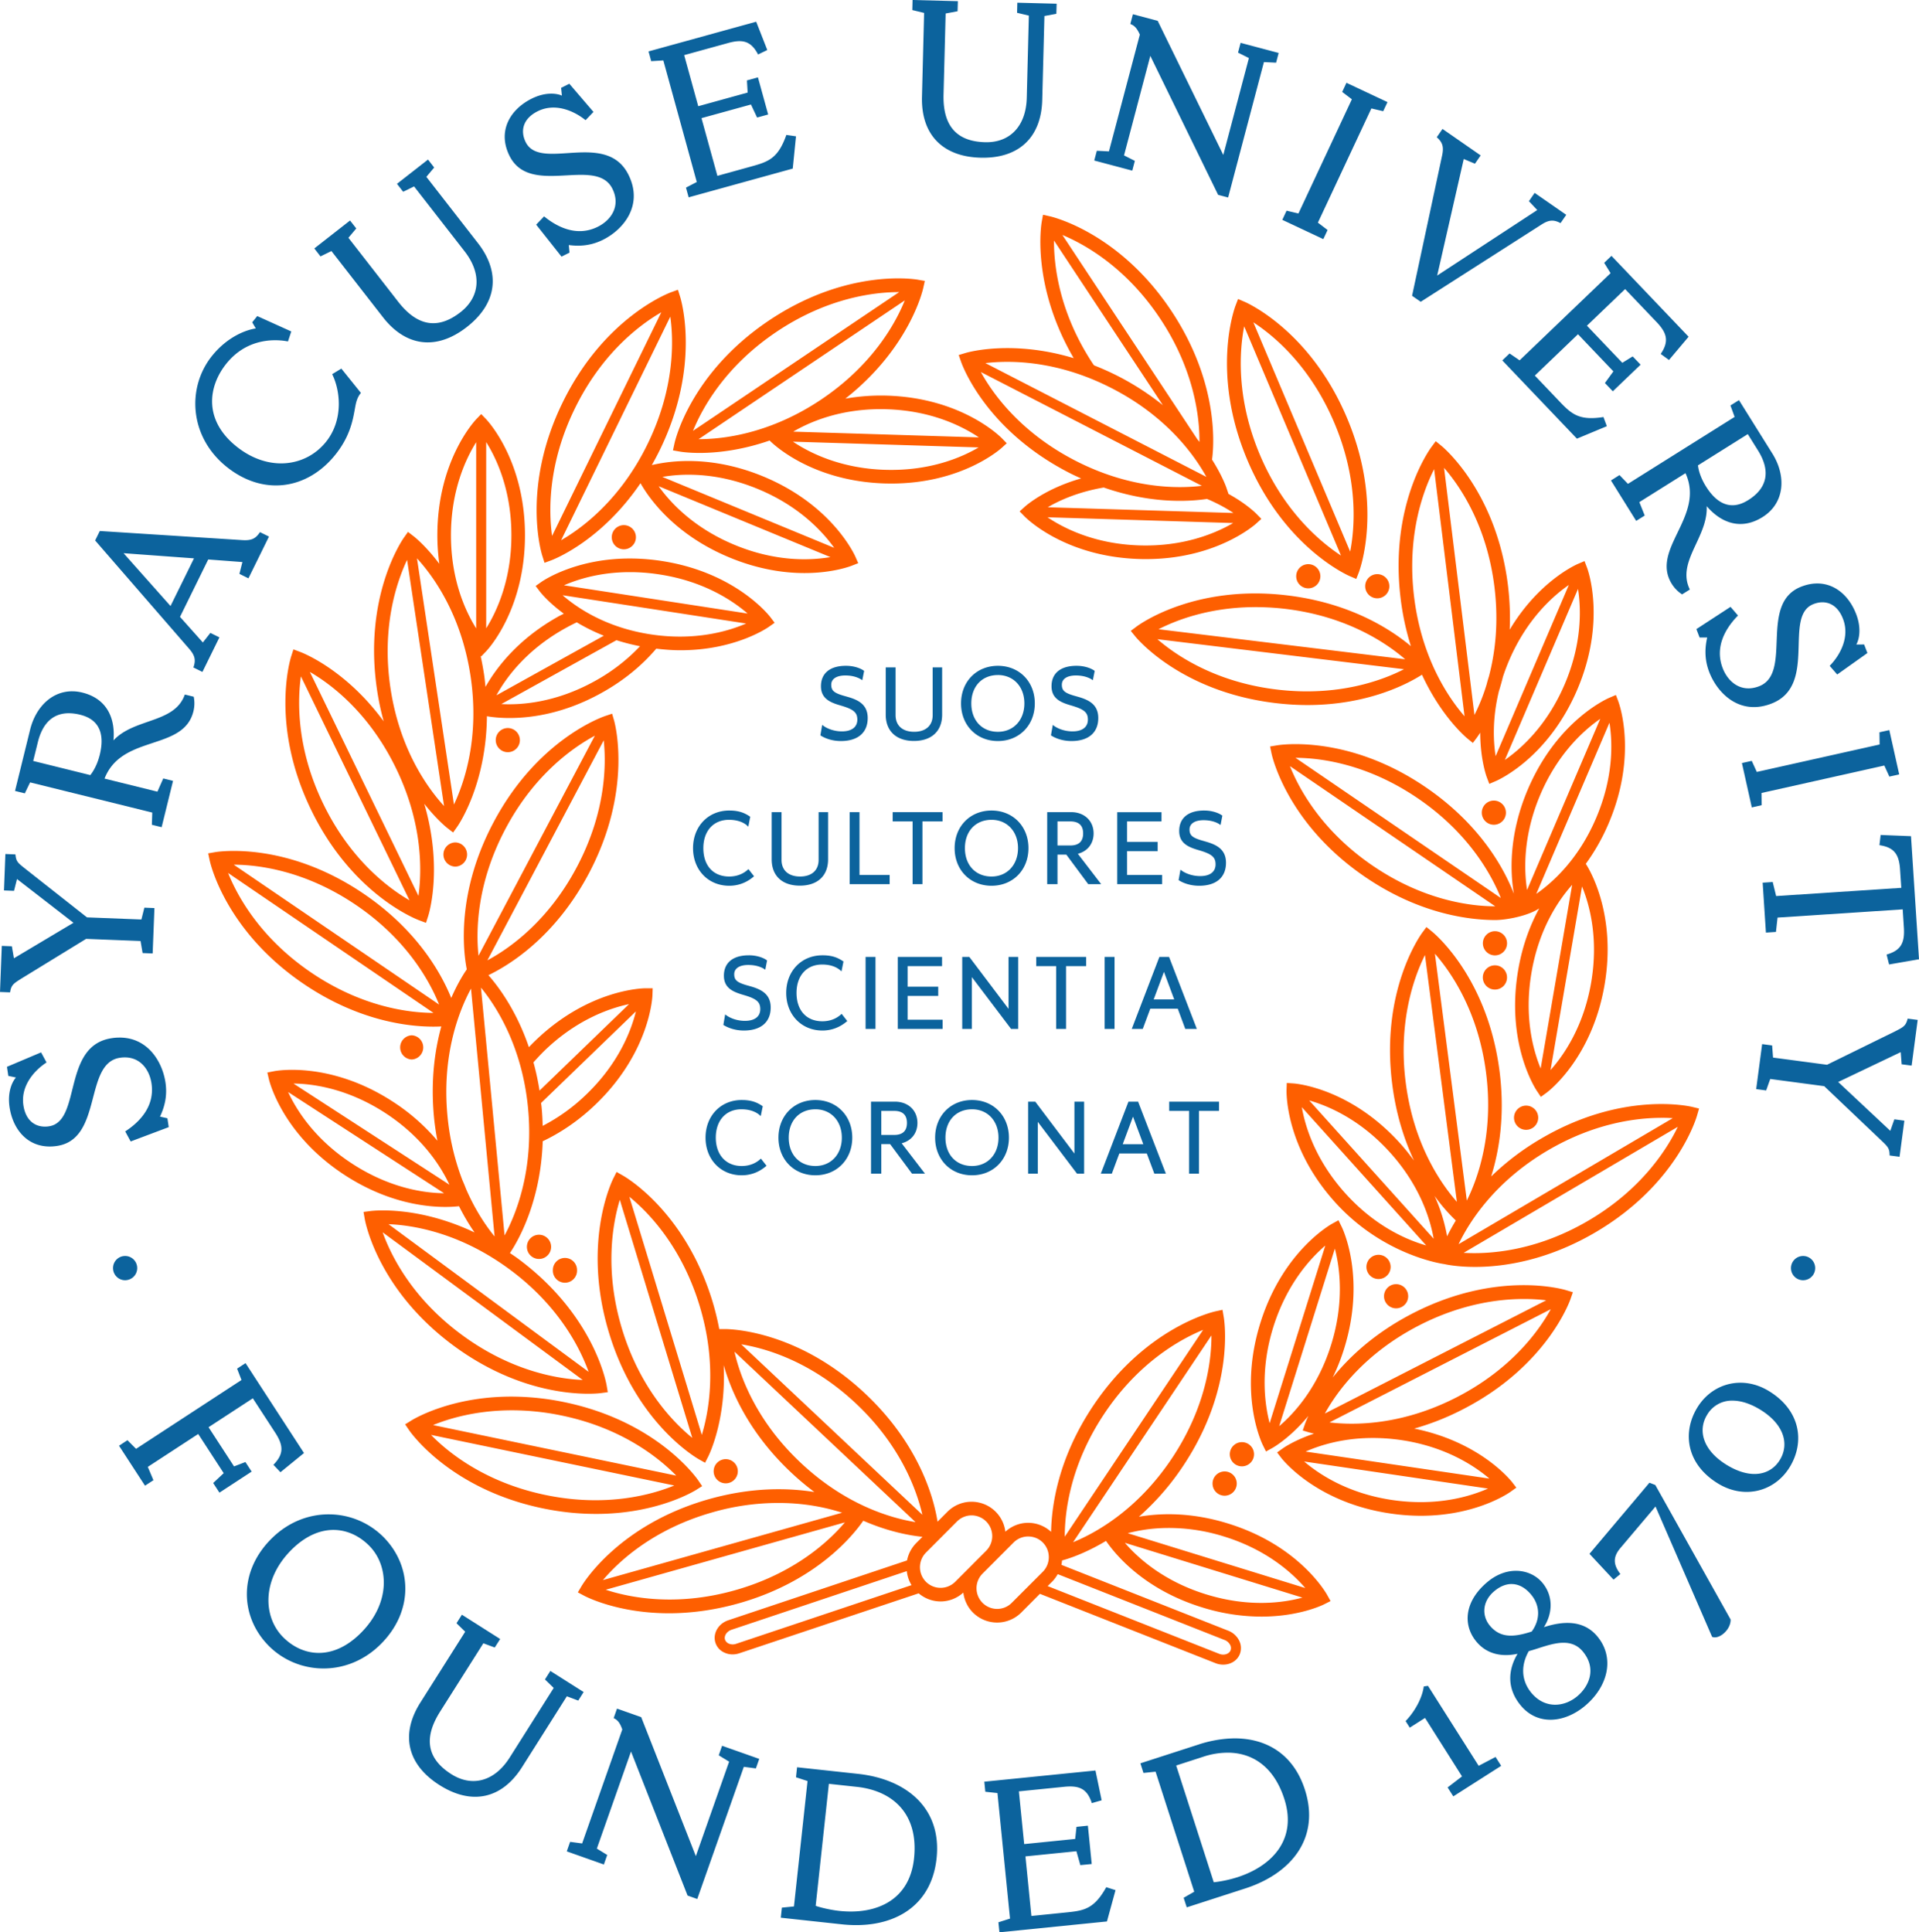
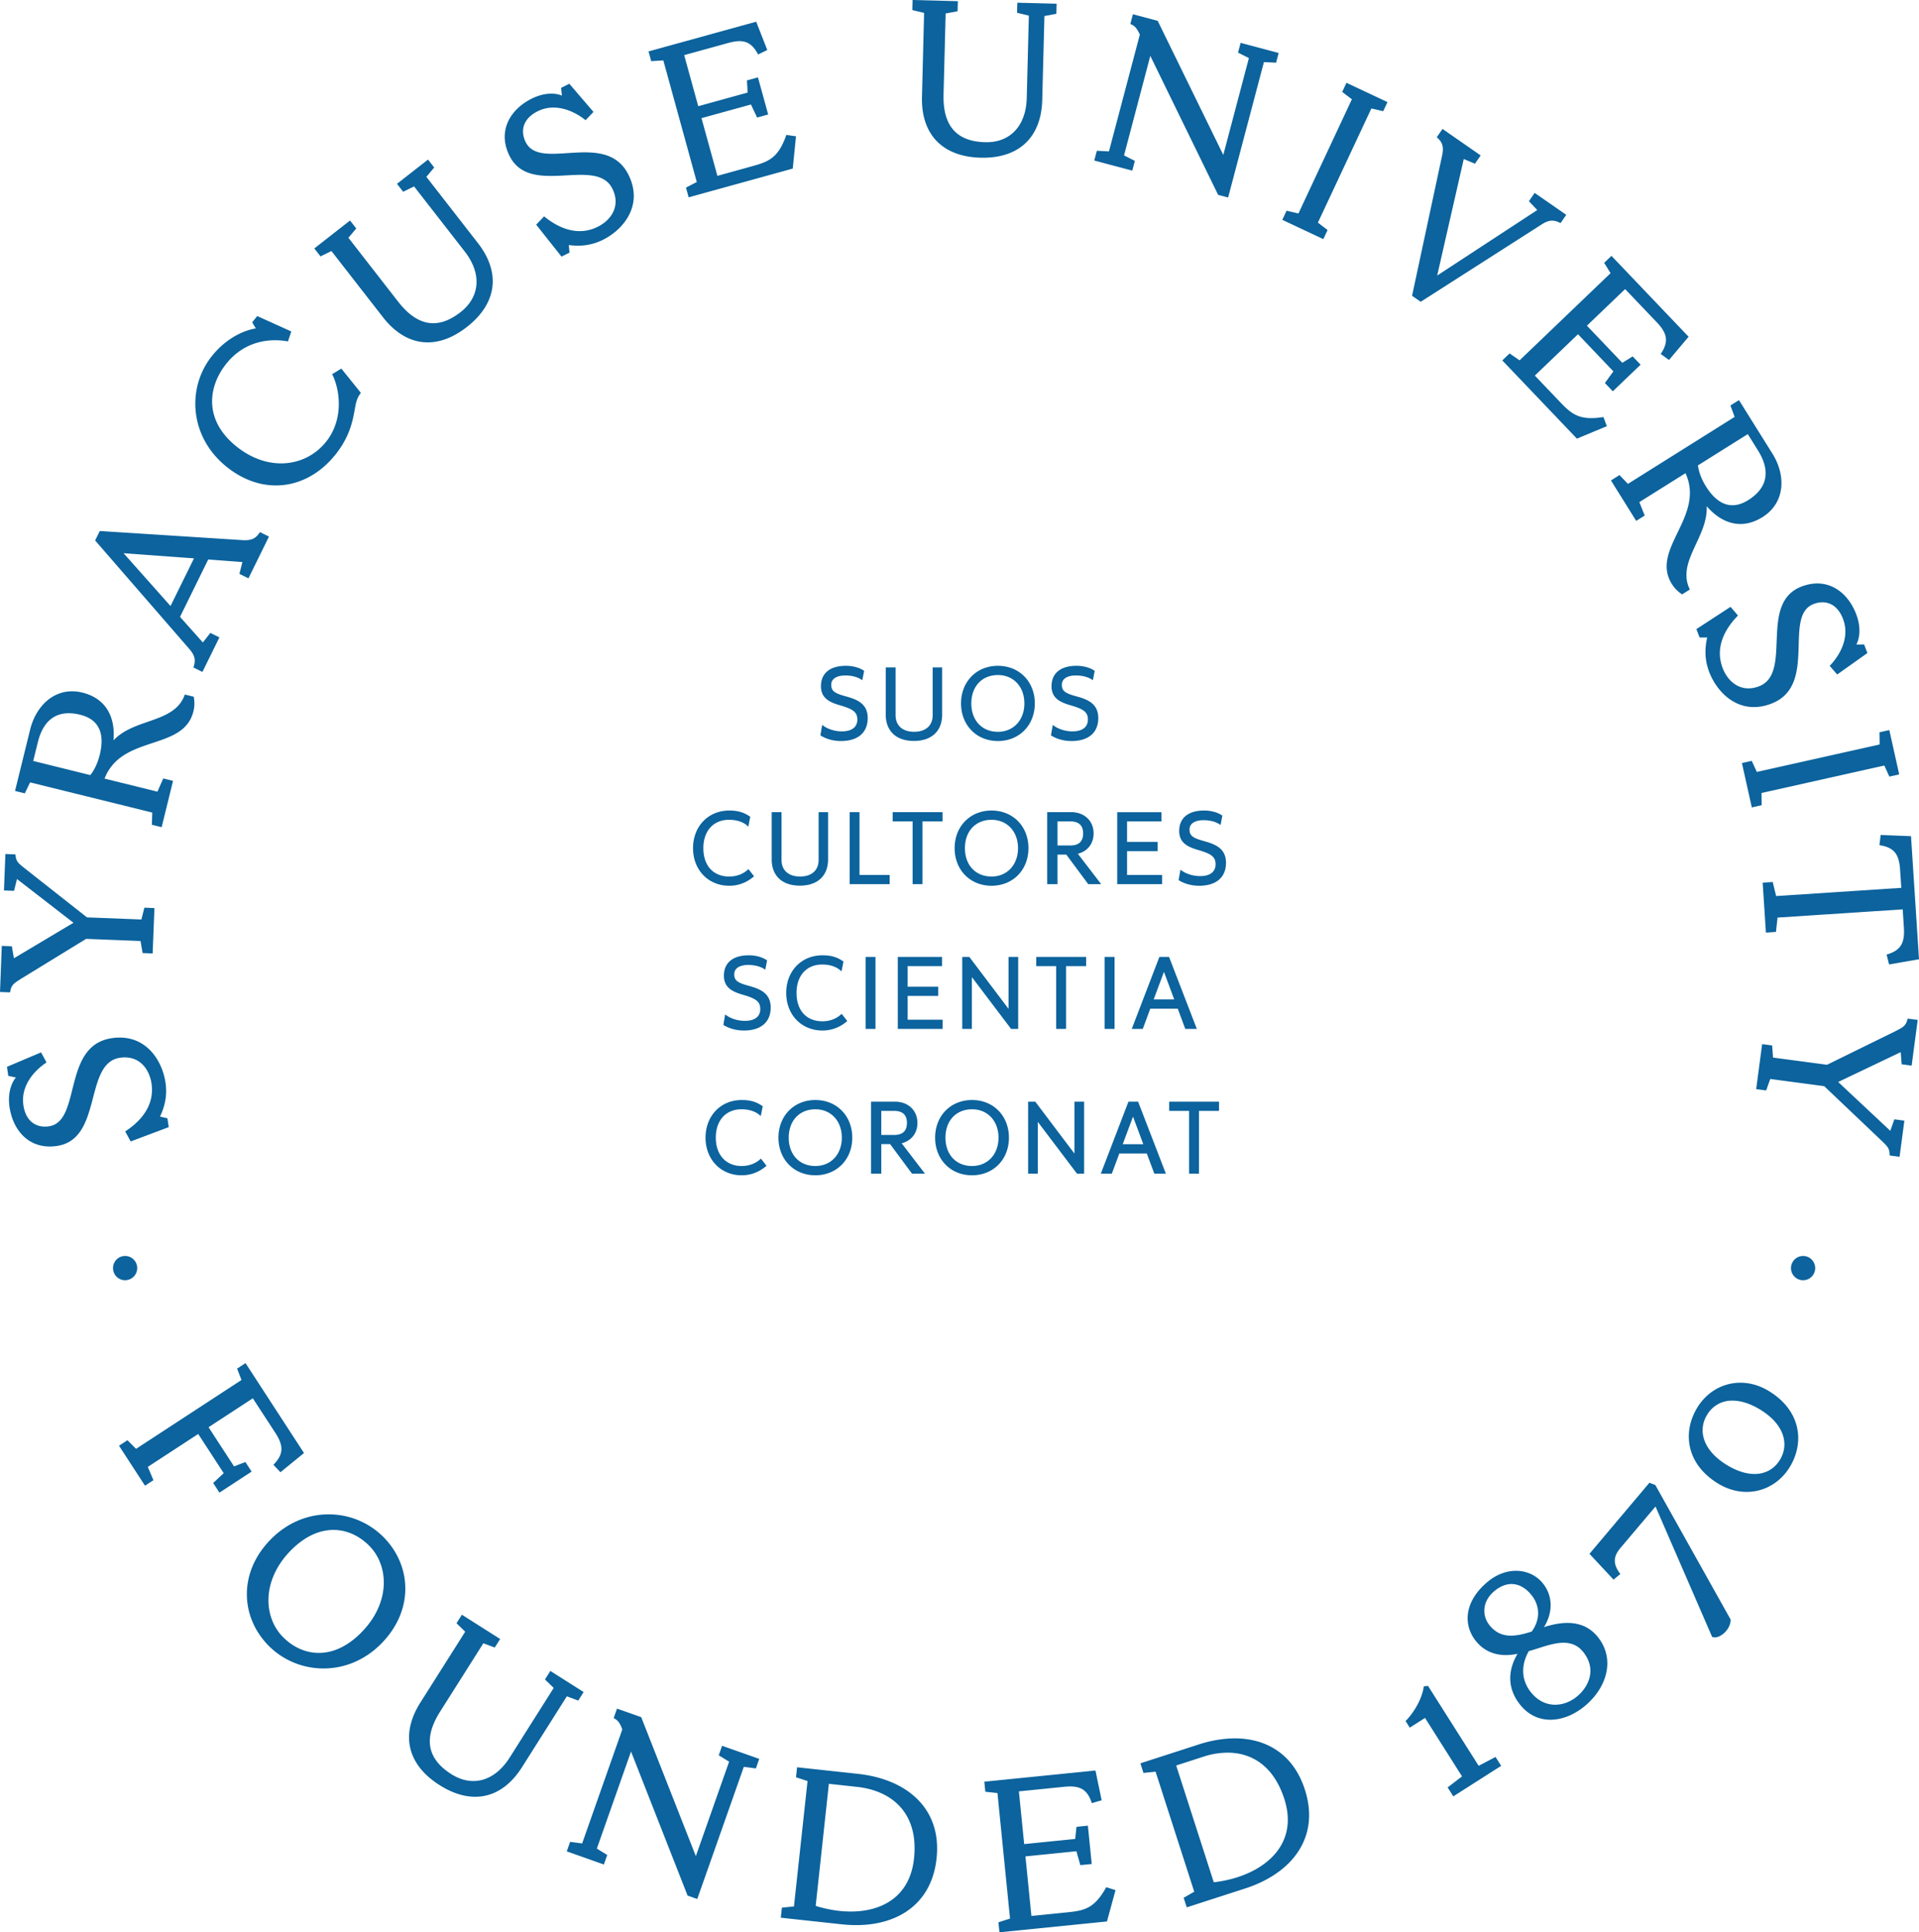
<svg xmlns="http://www.w3.org/2000/svg" viewBox="0 0 144 145">
  <g fill="none">
    <path fill="#0C639D" d="m68.478 0-.018.756.884.213-.16 6.294c-.073 2.82 1.532 4.497 4.4 4.571 2.863.074 4.555-1.517 4.624-4.338l.164-6.294.895-.166.022-.757-2.951-.076-.018.757.884.212-.157 6.174c-.058 2.15-1.291 3.374-3.125 3.326-2.3-.059-3.177-1.406-3.119-3.59l.157-6.07.895-.167.022-.757L68.478 0Zm16.534 1.07-.193.731c.372.135.532.408.714.794l-2.318 8.765-.91-.046-.193.732 2.853.758.193-.732-.812-.411 1.972-7.469 5.09 10.43.75.198 2.686-10.162.913.046.193-.73-2.856-.759-.193.732.815.412-1.921 7.268-4.923-10.064-1.86-.494Zm-28.268.559-8.078 2.23.2.73.91-.055 2.51 9.124-.81.42.2.73 7.811-2.157.244-2.422-.724-.104c-.619 1.76-1.335 2.01-2.627 2.366l-2.547.705-1.194-4.33 3.712-1.024.462.978.83-.228-.768-2.788-.826.23.054.912-3.707 1.024-1.056-3.833 3.297-.909c1.092-.302 1.721-.154 2.249.86l.691-.334-.833-2.125Zm44.293 4.585-.32.685.727.551-4.01 8.57-.891-.209-.32.686 3.078 1.447.32-.684-.727-.553 4.013-8.569.888.208.32-.685-3.078-1.447Zm-58.316.071-.615.306.058.585-.077-.032c-.366-.136-1.173-.248-2.186.257-1.63.811-2.587 2.44-1.67 4.289 1.55 3.128 6.502.01 7.724 2.475.64 1.294-.098 2.354-1.099 2.852-1.597.795-3.092-.016-4.027-.78l-.594.621 1.9 2.399.6-.3-.054-.569c.822.11 1.673.05 2.565-.394 1.539-.765 3.049-2.592 1.917-4.873-1.68-3.39-6.611-.224-7.717-2.458-.411-.833-.218-1.756.902-2.315 1.292-.643 2.696-.054 3.592.671l.593-.621-1.812-2.113Zm96.564 39.798c.437 1.141.19 1.976.011 2.282l.586-.003.247.642-2.267 1.611-.564-.649c.805-.827 1.521-2.173 1.001-3.522-.448-1.171-1.346-1.452-2.212-1.116-2.322.897.36 6.112-3.162 7.472-2.373.915-4.046-.762-4.665-2.367-.357-.93-.338-1.787-.153-2.596h-.571l-.24-.628 2.561-1.67.56.65-.13.136c-.806.87-1.627 2.228-1.019 3.81.4 1.046 1.386 1.88 2.733 1.363 2.561-.992-.077-6.225 3.176-7.48.36-.138.71-.215 1.037-.23 1.43-.076 2.54.912 3.071 2.295Zm-8.794-16.057 2.507 4.011c1.066 1.707.924 3.724-.735 4.763-1.586.996-3.085.474-4.195-.817.046.94-.32 1.802-.704 2.634l-.23.495c-.478 1.046-.859 2.057-.329 3.125l-.582.365a2.517 2.517 0 0 1-.768-.777c-1.64-2.625 2.518-5.05 1.023-8.318l-3.464 2.173.404 1.007-.64.401-1.893-3.034.64-.404.634.66 8.005-5.024-.313-.86.64-.4Zm.662 2.55-3.74 2.346c.036.321.178.904.596 1.573.783 1.255 1.838 1.875 3.177 1.032 1.426-.893 1.706-2.165.731-3.726l-.764-1.225Zm-10.231-13.377 5.789 6.07-1.47 1.744-.622-.452c.64-.948.473-1.572-.31-2.393l-2.361-2.475-2.867 2.747 2.656 2.785.778-.48.594.621-2.085 1.997-.593-.621.636-.874-2.656-2.787-3.238 3.103 1.977 2.073c.84.867 1.436 1.31 3.171 1.038l.255.687-2.245.935-5.6-5.871.546-.523.753.516 6.826-6.54-.48-.777.546-.523Zm-12.677-9.524 2.863 1.988-.429.622-.84-.353-1.994 8.746 7.51-4.916-.626-.665.43-.622 2.372 1.646-.43.622c-.52-.277-.873-.25-1.437.113l-9.053 5.79-.651-.45 2.252-10.513c.142-.656.044-.996-.397-1.386l.43-.622ZM19.302 23.718l2.555 1.155-.248.749-.154-.027c-1.135-.178-3.047-.078-4.467 1.69-1.356 1.69-1.744 4.204.744 6.21 2.395 1.932 5.211 1.554 6.73-.337 1.313-1.635 1.088-3.826.464-5.08l.688-.418 1.467 1.824a1.738 1.738 0 0 0-.297.534c-.265.714-.156 2.281-1.62 4.105-2.11 2.628-5.415 3.12-8.171.898-2.796-2.256-2.987-5.943-1.081-8.316 1.174-1.462 2.585-1.957 3.283-2.058l-.27-.46.377-.47Zm12.816-11.744.464.597-.587.7 3.865 4.967c1.731 2.226 1.437 4.531-.827 6.3-2.26 1.767-4.564 1.493-6.295-.732l-3.867-4.967-.82.401-.464-.597 2.68-2.096.466.597-.588.7 3.728 4.79c1.34 1.724 2.872 2.208 4.687.79 1.448-1.133 1.627-2.864.306-4.56l-3.793-4.873-.82.4-.464-.596 2.329-1.82ZM7.49 39.847l10.706.685c.668.04.99-.106 1.31-.601l.677.335-1.54 3.133-.678-.336.225-.886-2.565-.193-2.117 4.306 1.715 1.922.563-.718.679.335-1.275 2.593-.678-.335c.196-.555.118-.901-.323-1.408L7.14 40.558l.35-.711Zm1.783 1.666 3.523 3.964 1.761-3.577-5.284-.387Zm54.198 8.45c-1.186 0-1.867.558-1.867 1.531 0 .847.568 1.16 1.251 1.38l.241.072c.96.28 1.237.518 1.237 1.057 0 .558-.422.88-1.153.88-.595 0-1.087-.201-1.372-.403l-.113-.083-.13.759-.004.029.021.01.057.036c.205.123.72.377 1.46.377 1.282 0 2.013-.631 2.013-1.725 0-1.017-.71-1.357-1.487-1.584l-.161-.046c-.863-.234-1.088-.412-1.088-.872 0-.434.396-.693 1.055-.693.72 0 1.117.248 1.222.321l.051.04.135-.674.004-.026-.019-.018c-.213-.16-.656-.342-1.228-.366l-.125-.002Zm11.41 0c1.605 0 2.77 1.185 2.77 2.822 0 1.634-1.165 2.823-2.77 2.823-1.604 0-2.765-1.189-2.765-2.823 0-1.637 1.161-2.822 2.766-2.822Zm0 .693c-1.194 0-1.994.857-1.994 2.13 0 1.272.8 2.129 1.994 2.129 1.171 0 1.987-.875 1.987-2.13 0-1.254-.816-2.13-1.987-2.13Zm5.892-.693c-1.187 0-1.867.558-1.867 1.531 0 .88.612 1.184 1.333 1.404l.162.048c.957.28 1.234.518 1.234 1.057 0 .558-.419.88-1.15.88-.637 0-1.157-.23-1.434-.446l-.05-.04-.135.759-.004.029.022.01.057.036c.204.123.72.377 1.464.377 1.277 0 2.009-.631 2.009-1.725 0-1.017-.71-1.357-1.484-1.584l-.161-.046c-.866-.234-1.088-.412-1.088-.872 0-.434.393-.693 1.051-.693.72 0 1.121.248 1.223.321l.051.04.135-.674.003-.026-.018-.018c-.214-.16-.656-.342-1.229-.366l-.124-.002Zm-14.308.12v3.541c0 1.236.79 1.977 2.115 1.977 1.328 0 2.117-.74 2.117-1.977v-3.541h-.71v3.581c0 .784-.52 1.25-1.39 1.25-.873 0-1.393-.466-1.393-1.25v-3.581h-.739ZM5.373 51.876l.112.001c.225.004.457.037.694.095 1.817.449 2.488 1.889 2.336 3.588.64-.687 1.513-1.024 2.376-1.326l.513-.18c1.083-.383 2.071-.811 2.466-1.936l.667.164a2.5 2.5 0 0 1-.022 1.094c-.348 1.418-1.561 1.878-2.883 2.318l-.524.175-.248.085c-1.24.434-2.446 1.008-3.015 2.473l3.967.98.438-.991.734.182-.855 3.475-.733-.182.03-.915-9.167-2.265-.398.824-.733-.182 1.13-4.591c.41-1.67 1.595-2.867 3.115-2.886Zm-.219 1.646c-1.162.004-1.959.726-2.316 2.18l-.346 1.401 4.285 1.061c.203-.251.522-.758.71-1.528.354-1.437.063-2.625-1.47-3.001a3.558 3.558 0 0 0-.863-.113Zm136.62 1.265-.74.164.011.916-9.216 2.06-.379-.831-.738.164.742 3.33.739-.169-.011-.915 9.216-2.06.379.831.738-.164-.742-3.326Zm-87.055 6.036c-1.572 0-2.714 1.188-2.714 2.822 0 1.638 1.142 2.823 2.714 2.823.68 0 1.3-.23 1.834-.686l.03-.025-.42-.54-.032.03c-.258.24-.713.528-1.412.528-1.197 0-1.94-.813-1.94-2.13 0-1.29.754-2.126 1.922-2.126.748 0 1.17.259 1.367.435l.085.08.145-.745-.021-.014c-.376-.253-.767-.43-1.423-.45l-.135-.002Zm19.685 0c1.605 0 2.77 1.188 2.77 2.822 0 1.638-1.165 2.823-2.77 2.823-1.604 0-2.769-1.185-2.769-2.823 0-1.634 1.165-2.822 2.77-2.822Zm0 .696c-1.193 0-1.997.853-1.997 2.126 0 1.277.804 2.13 1.997 2.13 1.168 0 1.987-.875 1.987-2.13 0-1.25-.819-2.126-1.987-2.126Zm15.948-.696c-1.186 0-1.866.561-1.866 1.535 0 .876.615 1.18 1.334 1.4l.161.048c.957.28 1.234.517 1.234 1.057 0 .562-.419.88-1.15.88-.637 0-1.157-.227-1.434-.442l-.05-.04-.135.758-.004.026.078.05c.205.122.721.373 1.465.373 1.277 0 2.012-.627 2.012-1.725 0-1.013-.713-1.353-1.488-1.58l-.356-.103c-.704-.211-.892-.396-.892-.815 0-.434.393-.697 1.051-.697.64 0 1.028.196 1.18.294l.097.067.131-.674.008-.026-.022-.014c-.214-.16-.653-.346-1.228-.37l-.126-.002Zm-32.445.12v3.545c0 1.236.79 1.972 2.114 1.972 1.324 0 2.117-.736 2.117-1.972v-3.545h-.71v3.585c0 .78-.52 1.247-1.389 1.247-.873 0-1.394-.467-1.394-1.247v-3.585h-.738Zm5.85 0v5.404h3.002v-.692h-2.263v-4.712h-.738Zm3.228 0v.696h1.496v4.708h.738V61.64h1.507v-.696h-3.74Zm13.39 0c.994 0 1.688.656 1.688 1.597 0 .762-.45 1.342-1.182 1.528l1.75 2.28h-.971l-1.645-2.218h-.662v2.217h-.772v-5.404h1.794Zm-.058.696h-.964v1.806h.964c.637 0 .96-.303.96-.905 0-.598-.323-.9-.96-.9Zm3.518-.692v5.4h3.366v-.692h-2.627V63.87h2.296v-.693h-2.296V61.64h2.584v-.692h-3.323Zm57.287 1.71-.091.766c1.095.162 1.454.676 1.542 1.737l.099 1.465-9.391.616-.259-1.054-.753.051.244 3.745.753-.05.12-1.077 9.391-.616.088 1.357c.073 1.13-.197 1.72-1.296 2.035l.186.743 2.245-.39-.6-9.237-2.278-.091ZM.404 64.087.298 66.82l.754.03.224-.886 4.237 3.282-4.469 2.665-.154-.9-.755-.03L0 74.44l.755.03c.09-.547.23-.646.848-1.036l4.86-2.98 4.083.161.155.904.754.03.133-3.406-.755-.03-.223.887-4.084-.16-4.602-3.626c-.567-.452-.718-.543-.765-1.097l-.755-.03Zm61.307 7.6c-1.572 0-2.714 1.184-2.714 2.822 0 1.634 1.142 2.822 2.714 2.822.68 0 1.3-.23 1.838-.685l.029-.026-.422-.54-.033.03c-.258.24-.713.528-1.412.528-1.197 0-1.94-.816-1.94-2.13 0-1.294.754-2.129 1.922-2.129.79 0 1.215.292 1.397.467l.055.047.15-.744-.026-.014c-.376-.253-.767-.426-1.423-.447l-.135-.002Zm-5.523 0c-1.186 0-1.867.557-1.867 1.53 0 .88.615 1.184 1.334 1.404l.162.048c.957.281 1.233.518 1.233 1.058 0 .558-.418.879-1.15.879-.636 0-1.157-.23-1.433-.445l-.051-.04-.131.762-.007.025.021.015c.15.095.699.408 1.521.408 1.277 0 2.012-.627 2.012-1.725 0-1.016-.713-1.356-1.487-1.584l-.356-.1c-.705-.21-.893-.394-.893-.817 0-.434.393-.693 1.052-.693.72 0 1.12.248 1.226.32l.051.04.131-.674.007-.025-.022-.015c-.229-.171-.716-.372-1.353-.372Zm16.017.12v5.404h.724v-3.887l2.93 3.872.014.015h.531v-5.404h-.724v3.898l-2.93-3.88-.01-.018h-.535Zm-6.51 0h-.742v5.404h.743v-5.404Zm1.674 0v5.404h3.362v-.693h-2.623v-1.783h2.296v-.693h-2.296v-1.543h2.583v-.692H67.37Zm10.389 0v.692h1.495v4.712h.742v-4.712h1.507v-.692h-3.744Zm5.876 0h-.742v5.404h.742v-5.404Zm4.09 0 .01.025 2.075 5.379h-.87l-.007-.026-.553-1.491h-2.063l-.564 1.517h-.826L87 71.807h.724Zm-.382 1.123L86.57 75h1.543l-.771-2.071Zm55.81 3.508c-.141.536-.29.62-.938.952l-5.116 2.512-4.05-.54-.069-.911-.75-.099-.447 3.377.75.099.305-.86 4.05.539 4.246 4.037.23.222c.334.329.432.48.43.941l.749.099.36-2.71-.75-.102-.305.864-3.912-3.665 4.694-2.239.07.912.749.098.454-3.428-.75-.098ZM8.829 77.864c-.147.003-.3.018-.456.044-3.734.565-2.234 6.235-4.696 6.611-.916.139-1.732-.328-1.92-1.572-.216-1.43.772-2.589 1.735-3.22l-.41-.755-2.56 1.083.102.682.573.12c-.238.263-.66 1.025-.479 2.233.273 1.801 1.527 3.212 3.564 2.902 3.445-.521 1.997-6.203 4.713-6.615 1.425-.215 2.206.813 2.373 1.922.267 1.769-.96 2.947-1.972 3.603l.409.755 2.857-1.076-.1-.664-.556-.124c.355-.75.56-1.582.41-2.567-.236-1.562-1.331-3.376-3.456-3.365l-.131.003Zm46.824 4.682c-1.568 0-2.71 1.189-2.71 2.826 0 1.634 1.142 2.823 2.71 2.823.684 0 1.302-.233 1.837-.69l.03-.025-.423-.54-.029.03c-.262.244-.717.528-1.415.528-1.175 0-1.94-.835-1.94-2.126 0-1.294.757-2.13 1.925-2.13.786 0 1.212.292 1.398.464l.05.05.15-.743-.022-.015c-.375-.253-.767-.429-1.426-.45l-.135-.002Zm5.53 0c1.605 0 2.77 1.189 2.77 2.826 0 1.634-1.165 2.823-2.77 2.823-1.604 0-2.768-1.189-2.768-2.823 0-1.637 1.164-2.826 2.769-2.826Zm0 .697c-1.193 0-1.997.853-1.997 2.13 0 1.272.804 2.125 1.998 2.125 1.171 0 1.986-.875 1.986-2.126 0-1.254-.815-2.13-1.986-2.13Zm11.757-.697c1.605 0 2.769 1.189 2.769 2.826 0 1.634-1.164 2.823-2.77 2.823-1.604 0-2.768-1.189-2.768-2.823 0-1.637 1.164-2.826 2.769-2.826Zm0 .697c-1.194 0-1.994.853-1.994 2.13 0 1.272.8 2.125 1.994 2.125 1.172 0 1.987-.875 1.987-2.126 0-1.254-.815-2.13-1.987-2.13Zm-5.785-.573c.997 0 1.688.657 1.688 1.597 0 .763-.451 1.339-1.183 1.525l1.75 2.283h-.971l-1.645-2.221h-.662v2.22h-.771V82.67h1.794Zm-.059.693h-.964v1.805h.964c.637 0 .96-.303.96-.9 0-.602-.323-.905-.96-.905Zm10.054-.693v5.405h.724v-3.891l2.944 3.89h.534V82.67h-.727v3.895l-2.94-3.895h-.535Zm7.528 0h.724l2.085 5.405h-.87l-.007-.03-.556-1.487h-2.06l-.564 1.517h-.826l.022-.059 2.052-5.346Zm.342 1.123-.771 2.068h1.543l-.772-2.068Zm2.715-1.123v.693h1.495v4.712h.739v-4.712h1.506v-.693h-3.74ZM9.386 94.25c-.5 0-.905.408-.905.908 0 .503.405.911.905.911a.91.91 0 0 0 0-1.82Zm125.918 0a.91.91 0 0 0 0 1.82.908.908 0 0 0 .906-.912c0-.5-.404-.908-.906-.908Zm-116.88 8.04-.633.413.33.853-7.912 5.167-.645-.649-.633.416 1.95 2.998.632-.412-.423-1 3.784-2.469 1.912 2.94-.789.74.47.722 2.415-1.579-.468-.718-.852.328-1.912-2.94 3.322-2.17 1.68 2.579c.617.952.668 1.597-.136 2.41l.528.558 1.767-1.44-4.387-6.746Zm88.731 24.218 3.803 6 1.266-.664.422.667-3.591 2.29-.426-.67 1.08-.829-2.776-4.387-1.146.73-.313-.496c.593-.602 1.23-1.62 1.365-2.597l.316-.044Zm6.605-8.634.123.003c.739.036 1.401.357 1.845.882.833.985.8 2.28.127 3.344 1.412-.456 2.944-.561 3.988.671 1.365 1.616.812 3.782-.88 5.215-1.507 1.28-3.537 1.539-4.825.018-1.099-1.302-.972-2.717-.262-3.905-1.07.23-2.238.094-3.071-.89-1.044-1.233-.946-3.009.782-4.475.663-.564 1.38-.831 2.048-.86l.125-.003Zm3.59 5.4c-.869-.007-1.837.42-2.63.627-.582 1.014-.608 2.184.215 3.158.986 1.167 2.434 1.069 3.442.212.837-.711 1.484-2.053.375-3.366-.393-.46-.877-.624-1.401-.631Zm6.423-12.009.44.172 5.651 10.094c.018.78-.884 1.524-1.39 1.298l-4.246-9.78-2.642 3.125c-.567.67-.531 1.243.004 1.943l-.513.42-1.805-1.937 4.5-5.335Zm-10.324 7.603h-.093c-.419.019-.837.205-1.238.544-.931.791-.913 1.882-.312 2.59.756.893 1.706.896 3.132.43.619-.84.68-1.911-.061-2.79-.408-.483-.867-.733-1.334-.77l-.094-.004Zm19.283-14.484c2.408 1.466 2.692 3.85 1.579 5.689-1.125 1.856-3.402 2.461-5.382 1.258-2.409-1.466-2.689-3.851-1.575-5.69.702-1.159 1.852-1.83 3.103-1.877.75-.03 1.532.168 2.275.62Zm-2.69.721h-.12a2.144 2.144 0 0 0-1.826 1.07c-.706 1.159-.327 2.658 1.495 3.766 1.82 1.105 3.282.748 3.977-.4.703-1.164.324-2.66-1.495-3.768-.697-.424-1.342-.63-1.911-.664l-.12-.004Zm-105.316 8.534a5.793 5.793 0 0 1 4.05 1.703c2.14 2.159 2.3 5.543-.21 8.041-2.546 2.535-6.26 2.28-8.402.12-2.142-2.162-2.3-5.546.21-8.044 1.273-1.266 2.837-1.838 4.352-1.82Zm.339 1.167c-1.012-.01-2.116.42-3.187 1.484-2.279 2.269-2.118 5.07-.642 6.557 1.416 1.43 3.684 1.838 5.828-.295 2.278-2.269 2.119-5.07.642-6.557-.707-.715-1.63-1.174-2.641-1.189Zm21.235 13.41 1.815.64 4.1 10.43 2.497-7.089-.779-.477.251-.715 2.788.984-.251.715-.906-.12-3.494 9.919-.727-.259-4.243-10.809-2.565 7.286.779.478-.252.715-2.783-.985.251-.715.902.12 3.013-8.554c-.149-.402-.287-.686-.648-.85l.252-.715Zm-11.64-7.046 2.872 1.823-.407.638-.855-.317-3.245 5.127c-1.167 1.845-1.107 3.454.836 4.69 1.551.985 3.238.569 4.388-1.247l3.3-5.219-.655-.638.404-.638 2.496 1.583-.404.641-.855-.32-3.365 5.32c-1.51 2.381-3.774 2.877-6.195 1.338-2.422-1.538-2.94-3.803-1.432-6.188l3.364-5.317-.652-.638.405-.638Zm57.85 9.28c2.46-.047 4.537 1.146 5.407 3.848 1.16 3.603-.986 6.287-4.486 7.417l-4.378 1.415-.233-.718.794-.456-2.9-9.007-.91.094-.23-.722 4.378-1.415a9.117 9.117 0 0 1 2.334-.447l.224-.008Zm-.342 1.073a5.85 5.85 0 0 0-1.881.306l-2.027.656 2.82 8.76.108-.01a9.377 9.377 0 0 0 1.668-.366c2.565-.828 4.504-2.811 3.518-5.875-.778-2.417-2.38-3.453-4.206-3.471Zm-32.358 1.094 4.577.496c3.653.397 6.299 2.589 5.891 6.352-.408 3.764-3.46 5.335-7.113 4.938l-4.574-.496.08-.755.906-.091 1.019-9.409-.866-.284.08-.751Zm2.387 1.243-.99 9.154c.251.098 1.037.302 1.772.382 2.682.292 5.261-.725 5.607-3.927.364-3.37-1.608-5.087-4.272-5.379l-2.117-.23Zm20.005-.999-8.34.839.076.755.91.098.943 9.42-.87.277.076.751 8.067-.813.644-2.349-.695-.222c-.885 1.586-1.615 1.75-2.88 1.882l-2.738.277-.447-4.471 3.824-.387.295 1.043.855-.084-.288-2.877-.855.088-.098.908-3.828.386-.397-3.957 3.399-.342c1.128-.113 1.725.138 2.074 1.225l.738-.212-.465-2.235Z" />
-     <path fill="#FE5F00" d="m78.265 16.117-.094.524c-.037.202-.79 4.76 2.398 10.235-4.625-1.394-7.95-.439-8.118-.388l-.51.153.175.502c.07.206 1.805 5.087 8.096 8.327.306.159.611.295.913.433-2.681.758-4.13 2.038-4.217 2.114l-.396.358.37.379c.12.124 3.017 3.023 8.599 3.194.17.008.342.008.51.008 5.257 0 8.142-2.55 8.266-2.662l.393-.358-.371-.379c-.058-.058-.76-.762-2.092-1.492l-.171-.503c-.03-.084-.328-.91-1.066-2.075.12-.828.607-5.617-3.017-11.104-3.904-5.91-8.936-7.102-9.147-7.15l-.52-.116Zm1.456 1.516c1.655.69 4.788 2.42 7.36 6.313 2.559 3.867 2.937 7.41 2.926 9.22a4.66 4.66 0 0 0-.16-.204l-10.126-15.33Zm-.63.416 8.17 12.357a19.63 19.63 0 0 0-3.341-2.17 20.47 20.47 0 0 0-1.823-.819c-.026-.038-.055-.07-.08-.11-2.573-3.892-2.937-7.459-2.926-9.258Zm-11.723 2.84c-1.972.006-5.644.458-9.683 3.174-5.872 3.952-7.026 9.001-7.073 9.214l-.113.52.524.092c.066.012.597.1 1.47.1 1.204 0 3.067-.17 5.262-.932l.025.026c.12.123 3.016 3.02 8.598 3.195.171.003.342.007.51.007 5.257 0 8.139-2.553 8.266-2.665l.393-.356-.37-.38c-.12-.123-3.017-3.022-8.599-3.195a15.464 15.464 0 0 0-3.144.226c4.803-3.778 5.808-8.117 5.848-8.314l.116-.52-.524-.092c-.069-.012-.611-.102-1.506-.1Zm-16.498.855-.502.183c-.204.075-5.036 1.908-8.147 8.274-3.11 6.365-1.59 11.317-1.52 11.525l.16.507.498-.182c.175-.066 3.733-1.423 6.706-5.791.604 1.072 2.507 3.854 6.695 5.583 2.161.893 4.09 1.16 5.61 1.16 2.115 0 3.446-.511 3.537-.548l.495-.193-.214-.489c-.07-.156-1.761-3.89-6.921-6.022-3.85-1.59-6.957-1.185-8.354-.85.203-.358.404-.733.596-1.125 3.108-6.366 1.587-11.317 1.521-11.525l-.16-.507Zm16.603.176L52.002 32.332c.677-1.666 2.383-4.817 6.251-7.42 3.868-2.604 7.426-2.995 9.22-2.992Zm25.43.517-.189.497c-.076.204-1.866 5.065.888 11.592 2.758 6.525 7.485 8.622 7.685 8.71l.487.208.193-.496c.077-.205 1.867-5.066-.891-11.593-2.758-6.526-7.485-8.622-7.685-8.708l-.487-.21Zm-25.008.106c-.67 1.663-2.372 4.81-6.254 7.424-3.868 2.602-7.423 2.992-9.22 2.99l15.474-10.414Zm-18.27.892-8.197 16.781c-.247-1.776-.35-5.355 1.71-9.566 2.049-4.194 4.93-6.316 6.488-7.215Zm.674.326c.251 1.777.35 5.354-1.707 9.565-2.048 4.195-4.933 6.318-6.487 7.215l8.194-16.78Zm43.75.428c1.503.976 4.265 3.246 6.088 7.565 1.816 4.3 1.525 7.871 1.179 9.64L94.05 24.19Zm-.687.299 7.266 17.202c-1.502-.985-4.268-3.26-6.087-7.562-1.816-4.301-1.521-7.875-1.179-9.64Zm-17.767 2.665c1.95.002 4.737.386 7.855 1.993 4.145 2.133 6.208 5.064 7.074 6.64l-16.581-8.538c.444-.053 1-.095 1.652-.095Zm-1.99.767 16.58 8.536c-1.775.216-5.348.248-9.507-1.895-4.145-2.135-6.208-5.066-7.074-6.641Zm-7.675 2.784c.2-.002.408 0 .62.007 3.361.104 5.686 1.292 6.905 2.112l-13.932-.432c1.19-.697 3.37-1.657 6.407-1.687Zm-29.822.368-.368.384c-.119.124-2.92 3.114-2.92 8.71 0 .765.056 1.476.146 2.143-1.008-1.342-1.853-2.013-1.93-2.07l-.42-.325-.308.434c-.126.178-3.063 4.441-2.011 11.45.125.832.295 1.605.493 2.33-2.867-3.909-6.106-5.149-6.272-5.21l-.499-.187-.163.507c-.066.208-1.602 5.157 1.49 11.531 3.09 6.375 7.92 8.224 8.124 8.296l.498.186.163-.506c.056-.172 1.115-3.618-.293-8.428.923 1.174 1.672 1.776 1.744 1.83l.42.325.307-.434c.106-.15 2.181-3.18 2.229-8.289.364.062.942.132 1.695.132 1.656 0 4.13-.34 6.896-1.879 1.852-1.024 3.18-2.224 4.118-3.325.634.076 1.245.12 1.812.12 4.087 0 6.517-1.674 6.637-1.758l.433-.306-.32-.423c-.105-.135-2.63-3.362-8.147-4.212-5.523-.85-8.893 1.47-9.034 1.568l-.433.306.32.423c.05.066.633.803 1.794 1.656-.124.066-.24.12-.364.186-3.075 1.707-4.709 3.884-5.513 5.306-.033-.314-.062-.627-.113-.955a21.41 21.41 0 0 0-.255-1.372l.044.044.368-.383c.12-.124 2.918-3.114 2.918-8.712 0-5.595-2.798-8.585-2.918-8.709l-.368-.384Zm71.63 2.036-.317.427c-.13.175-3.18 4.358-2.318 11.393a20 20 0 0 0 .768 3.559c-1.546-1.29-4.566-3.235-9.235-3.804-7.022-.857-11.188 2.21-11.36 2.342l-.425.317.335.412c.138.171 3.453 4.146 10.475 5 .855.105 1.67.153 2.442.153 4.643 0 7.655-1.67 8.601-2.276 1.452 3.147 3.293 4.69 3.406 4.785l.411.335.32-.426a8.93 8.93 0 0 0 .233-.347c.004 1.995.459 3.253.492 3.344l.189.5.487-.208c.16-.07 3.908-1.71 6.11-6.852 2.197-5.146.8-9 .738-9.16l-.189-.497-.487.208c-.135.055-2.948 1.295-5.127 4.938a20.155 20.155 0 0 0-.131-3.319c-.866-7.034-4.836-10.35-5.007-10.487l-.411-.337Zm-48.237.035 13.936.432c-1.263.743-3.657 1.785-7.03 1.68-3.362-.104-5.687-1.292-6.906-2.112Zm-23.018.033c.778 1.24 1.892 3.601 1.892 6.99 0 3.372-1.114 5.74-1.892 6.983V33.176Zm-.751.006v13.974c-.78-1.24-1.893-3.6-1.893-6.99 0-3.374 1.113-5.738 1.893-6.984Zm72.63 1.927c1.175 1.351 3.21 4.294 3.78 8.947.332 2.699.044 4.96-.414 6.7-.066.207-.124.411-.175.612a14.25 14.25 0 0 1-.913 2.283l-2.278-18.542Zm-.746.097 2.282 18.543c-1.176-1.353-3.21-4.292-3.784-8.949-.568-4.635.69-7.99 1.502-9.594Zm-55.834.418c1.39.013 3.136.264 5.094 1.073 3.11 1.284 4.868 3.217 5.72 4.413l-12.892-5.323a11.493 11.493 0 0 1 2.078-.163Zm-2.358.862 12.888 5.32c-1.448.248-4.054.38-7.165-.908-3.114-1.283-4.872-3.216-5.723-4.412Zm33.399.098c2.23.773 4.199 1 5.709 1 .833 0 1.52-.066 2.041-.143.833.35 1.5.73 1.983 1.054l-13.932-.43c.873-.515 2.3-1.16 4.199-1.48Zm-4.221 2.232 13.932.434c-1.27.74-3.664 1.78-7.026 1.677-3.362-.102-5.687-1.29-6.906-2.111Zm-31.79.59a.907.907 0 1 0 .002 1.815.907.907 0 0 0-.003-1.814ZM31.29 41.898c1.211 1.32 3.323 4.205 4.02 8.844.693 4.616-.477 8.004-1.246 9.63L31.29 41.898Zm-.742.117 2.774 18.47c-1.214-1.327-3.326-4.222-4.02-8.839-.693-4.617.477-8.004 1.246-9.63Zm67.624.321a.905.905 0 0 0-.906.908.907.907 0 1 0 .906-.908Zm-51.014.598c.724-.007 1.507.044 2.343.175 3.326.51 5.491 1.973 6.6 2.932l-13.781-2.12c1.008-.44 2.663-.97 4.84-.988Zm56.191.15a.905.905 0 0 0-.906.908.905.905 0 1 0 1.812 0 .907.907 0 0 0-.906-.908Zm14.376.813-5.494 12.844c-.17-1.076-.262-2.794.248-4.883.105-.332.207-.686.298-1.062.13-.4.284-.81.462-1.229 1.328-3.1 3.278-4.835 4.486-5.67Zm.688.295c.23 1.452.324 4.066-1.004 7.166-1.325 3.1-3.279 4.836-4.487 5.67l5.491-12.836Zm-76.2.474 13.776 2.123c-1.346.583-3.85 1.323-7.175.813-3.326-.51-5.491-1.973-6.6-2.936Zm51.825.894a19.03 19.03 0 0 1 2.474.138c4.625.566 7.569 2.6 8.93 3.775l-18.507-2.254c1.296-.664 3.741-1.626 7.103-1.66ZM43.28 46.7c.583.35 1.256.697 2.03 1.003l-8.059 4.474c.702-1.283 2.223-3.402 5.185-5.043a15.5 15.5 0 0 1 .844-.434Zm43.57 1.266 18.505 2.253c-1.594.82-4.93 2.086-9.577 1.52-4.624-.56-7.568-2.596-8.929-3.773Zm-40.593.076c.55.175 1.139.328 1.772.452a13.898 13.898 0 0 1-3.395 2.615c-2.947 1.634-5.549 1.805-7.015 1.725l8.638-4.792Zm-23.004 2.381c1.55.898 4.424 3.02 6.468 7.24 2.037 4.197 1.93 7.781 1.68 9.565l-8.148-16.805Zm-.673.332 8.147 16.804c-1.55-.897-4.424-3.02-6.469-7.238-2.036-4.198-1.928-7.782-1.678-9.566Zm98.675 1.397-.487.208c-.16.065-3.908 1.71-6.11 6.852-1.466 3.435-1.331 6.287-1.058 7.855-.695-1.794-2.46-5.153-6.605-7.986-5.843-3.993-10.952-3.187-11.166-3.151l-.524.087.109.522c.043.211 1.168 5.27 7.011 9.259 4.105 2.804 7.845 3.242 9.78 3.242.823 0 2.46-.306 3.298-.875-.655 1.203-1.256 2.731-1.58 4.627-.946 5.514 1.31 8.935 1.409 9.08l.294.438.43-.313c.138-.102 3.402-2.575 4.348-8.089.946-5.517-1.31-8.938-1.405-9.08l-.003-.004a15.44 15.44 0 0 0 1.706-3.016c2.201-5.145.8-8.996.739-9.16h.003l-.189-.496Zm-75.323 1.404-.502.168c-.207.069-5.098 1.746-8.409 8.008-2.785 5.266-2.266 9.627-1.995 11.01-.24.346-.7 1.072-1.165 2.147-.743-1.834-2.533-5.069-6.546-7.804-5.85-3.986-10.955-3.176-11.169-3.14l-.523.092.11.521c.045.212 1.172 5.266 7.02 9.252 4.098 2.79 7.83 3.23 9.771 3.23.222 0 .42-.006.592-.014-.492 1.787-.81 4.07-.55 6.805.06.624.15 1.203.256 1.769a15.067 15.067 0 0 0-3.358-2.94c-4.687-3.04-8.712-2.312-8.882-2.279l-.521.102.121.518c.04.168 1.022 4.15 5.708 7.192 3.12 2.023 5.946 2.377 7.538 2.377.442 0 .785-.029 1.016-.054.388.773.788 1.429 1.165 1.969-4.272-2.031-7.632-1.63-7.804-1.608l-.526.069.09.521c.038.215.974 5.31 6.669 9.515 4.333 3.198 8.34 3.606 10.104 3.606.553 0 .888-.04.939-.047l.527-.07-.09-.525c-.037-.215-.972-5.31-6.67-9.514-.193-.142-.39-.27-.582-.401.64-.96 2.31-3.873 2.46-8.391 1.233-.584 2.62-1.462 4.002-2.797 4.02-3.884 4.224-7.98 4.232-8.15l.018-.533h-.532c-.17 0-4.264.055-8.281 3.938-.167.16-.324.321-.477.482-.917-2.691-2.23-4.482-3.038-5.401 1.59-.766 5.018-2.874 7.54-7.64 3.31-6.261 1.95-11.261 1.891-11.469l-.149-.514Zm74.148.387-5.49 12.84c-.226-1.455-.321-4.066 1.003-7.17 1.329-3.1 3.279-4.835 4.487-5.67Zm.691.291c.233 1.448.328 4.055-1.008 7.17-1.324 3.1-3.278 4.835-4.482 5.674l5.49-12.844Zm-82.665.398a.907.907 0 0 0-.906.908.905.905 0 1 0 1.812 0 .91.91 0 0 0-.906-.908Zm6.53.576-8.729 16.509c-.19-1.784-.176-5.365 2.017-9.507 2.18-4.125 5.13-6.152 6.713-7.002Zm.667.346c.189 1.784.178 5.365-2.016 9.507-2.18 4.125-5.13 6.156-6.713 7.002l8.729-16.509Zm51.912 1.313c1.794.007 5.338.416 9.202 3.056 3.85 2.63 5.538 5.795 6.204 7.465l-15.406-10.52Zm-.419.624 15.406 10.52c-1.79-.003-5.338-.415-9.205-3.055-3.85-2.63-5.535-5.791-6.2-7.465Zm15.3 2.585a.907.907 0 0 0-.905.908.905.905 0 1 0 1.812 0 .91.91 0 0 0-.906-.908Zm-77.913 3.14a.908.908 0 0 0 0 1.816.909.909 0 0 0 0-1.816Zm-16.644 1.67c1.795.008 5.348.42 9.202 3.045 3.854 2.622 5.542 5.784 6.21 7.454L17.538 64.886Zm-.422.624 15.412 10.499c-1.795-.007-5.35-.42-9.203-3.045-3.853-2.626-5.541-5.788-6.21-7.454Zm100.855.89-2.362 13.777c-.56-1.357-1.259-3.87-.684-7.213.571-3.326 2.067-5.467 3.046-6.564Zm.742.12c.557 1.357 1.255 3.873.684 7.213-.571 3.326-2.067 5.467-3.045 6.564l2.361-13.777Zm-11.676 3.045-.317.43c-.127.175-3.155 4.376-2.245 11.404.295 2.29.92 4.175 1.63 5.692-.31-.423-.644-.85-1.03-1.28-3.74-4.153-7.815-4.493-7.986-4.507l-.532-.037-.018.533c-.003.171-.094 4.277 3.653 8.427 3.66 4.048 8.187 4.632 8.187 4.632.084.018.932.211 2.307.211 2.081 0 5.37-.445 9.046-2.603 6.098-3.589 7.557-8.56 7.615-8.77l.146-.511-.517-.124c-.21-.051-5.254-1.197-11.352 2.392a19.345 19.345 0 0 0-3.73 2.83c.604-1.93 1.055-4.61.626-7.928-.91-7.031-4.901-10.32-5.069-10.455l-.414-.336Zm5.141.314a.907.907 0 1 0 .002 1.814.907.907 0 0 0-.002-1.814Zm-4.505 1.688c1.187 1.353 3.239 4.289 3.836 8.92.6 4.631-.64 7.994-1.441 9.606l-2.395-18.526Zm-.746.099 2.395 18.521c-1.186-1.353-3.239-4.288-3.835-8.92-.6-4.627.64-7.993 1.44-9.601Zm5.251.773a.91.91 0 0 0 0 1.82.907.907 0 0 0 .906-.909.908.908 0 0 0-.906-.911Zm-76.087 1.674c1.137 1.393 3.091 4.394 3.532 9.043.443 4.646-.906 7.969-1.762 9.551l-1.77-18.594Zm-.749.072 1.77 18.599c-.604-.733-1.432-1.926-2.147-3.574a9.812 9.812 0 0 0-.26-.63 18.152 18.152 0 0 1-1.128-4.844c-.442-4.65.909-7.971 1.765-9.55Zm11.856 1.167-6.713 6.488a18.65 18.65 0 0 0-.455-2.119c.262-.295.535-.59.837-.886 2.423-2.341 4.894-3.18 6.331-3.483Zm.52.544c-.352 1.426-1.277 3.869-3.7 6.21a13.846 13.846 0 0 1-3.297 2.381c-.01-.463-.036-.937-.083-1.425-.008-.102-.026-.194-.037-.292l7.117-6.874ZM30.894 77.69a.909.909 0 0 0 0 1.816.909.909 0 0 0 0-1.816Zm-8.872 3.621c1.462.015 4.044.365 6.884 2.206 2.824 1.835 4.2 4.056 4.82 5.387L22.022 81.31Zm-.403.635 11.705 7.596c-1.46-.015-4.044-.365-6.884-2.21-2.824-1.83-4.201-4.052-4.82-5.386Zm76.626.634c1.411.401 3.82 1.412 6.073 3.917 2.255 2.505 3.009 5.007 3.263 6.458L98.245 82.58Zm16.275.387a.908.908 0 1 0-.004 1.816.908.908 0 0 0 .004-1.816Zm-16.832.117 9.333 10.374c-1.412-.4-3.817-1.41-6.073-3.916-2.252-2.505-3.009-5.01-3.26-6.458Zm27.079.798c.28 0 .53.011.756.026l-16.071 9.456c.775-1.623 2.667-4.665 6.687-7.031 3.515-2.068 6.688-2.458 8.628-2.45Zm1.135.675c-.779 1.619-2.671 4.664-6.688 7.027-4.017 2.363-7.59 2.538-9.384 2.429l16.072-9.456Zm-79.875 3.865c-.098.194-2.383 4.84-.32 11.619 2.063 6.783 6.55 9.357 6.738 9.467l.463.259.24-.474c.072-.146 1.35-2.75 1.157-6.853.567 1.999 1.91 5.095 5.076 8.074a20.097 20.097 0 0 0 1.728 1.448c-1.994-.317-4.69-.368-7.889.529-6.807 1.918-9.478 6.356-9.587 6.542l-.273.46.47.251c.137.073 2.524 1.317 6.367 1.317 1.524 0 3.282-.197 5.218-.74 5.818-1.638 8.605-5.106 9.365-6.204 1.95.85 3.566 1.12 4.44 1.207l-.459.46a2.55 2.55 0 0 0-.699 1.313l-13.412 4.489c-.756.251-1.19 1.013-.96 1.699.113.34.367.609.72.751.179.077.371.113.564.113.168 0 .339-.029.502-.084l13.46-4.5a2.556 2.556 0 0 0 1.64.61c.616 0 1.223-.227 1.71-.664.07.543.303 1.072.718 1.491a2.563 2.563 0 0 0 3.635 0l1.393-1.4 13.18 5.204c.192.076.385.11.578.11.55 0 1.051-.296 1.248-.796a1.252 1.252 0 0 0-.07-1.043 1.543 1.543 0 0 0-.8-.707l-12.52-4.942c.025-.109.036-.222.047-.331.382-.099 1.663-.482 3.3-1.466.67.98 2.813 3.632 7.208 4.988a15.03 15.03 0 0 0 4.45.693c2.835 0 4.61-.871 4.716-.926l.477-.24-.259-.464c-.083-.153-2.11-3.716-7.448-5.36-2.754-.854-5.061-.781-6.677-.504a19.223 19.223 0 0 0 3.304-3.789c3.94-5.89 3.1-11.002 3.06-11.217l-.09-.522-.521.113c-.211.048-5.25 1.211-9.188 7.097-2.601 3.887-3.114 7.428-3.154 9.452a2.533 2.533 0 0 0-1.721-.678c-.64 0-1.238.24-1.71.667a2.554 2.554 0 0 0-4.352-1.491l-.739.74c-.24-1.557-1.252-5.682-5.418-9.605-5.152-4.847-10.308-4.847-10.54-4.85l-.42.003a20.042 20.042 0 0 0-.505-2.068c-2.063-6.779-6.546-9.357-6.739-9.463l-.462-.262-.24.477Zm61.623 1.32a13.074 13.074 0 0 0 1.594 1.846c-.265.437-.484.838-.655 1.188a12.667 12.667 0 0 0-.939-3.034Zm-60.422.066c1.39 1.13 3.9 3.676 5.265 8.161 1.36 4.464.695 7.987.17 9.708l-5.435-17.869Zm-.717.226 5.436 17.865c-1.394-1.134-3.904-3.686-5.265-8.154-1.357-4.467-.695-7.99-.171-9.71Zm53.928 1.535-.466.256c-.153.084-3.719 2.097-5.392 7.435-1.674 5.34.105 9.03.182 9.186l.236.475.466-.256c.087-.047 1.35-.766 2.714-2.414a7.65 7.65 0 0 0-.25.59l-.172.504.506.153c.029.008.149.04.338.084-1.448.485-2.27 1.054-2.34 1.105l-.429.306.324.424c.106.134 2.649 3.347 8.176 4.157.811.12 1.58.171 2.296.171 4.148 0 6.604-1.714 6.724-1.801l.433-.31-.324-.42c-.102-.127-2.397-3.015-7.342-4.011a19.333 19.333 0 0 0 3.616-1.426c6.302-3.22 8.049-8.1 8.118-8.304l.175-.503-.506-.153c-.211-.066-5.174-1.506-11.473 1.718-2.87 1.47-4.788 3.278-6.043 4.835.313-.645.604-1.353.848-2.137 1.673-5.339-.102-9.033-.182-9.186l-.233-.478Zm-71.284.296c1.79.07 5.318.609 9.086 3.391 3.752 2.768 5.32 5.992 5.928 7.688l-15.014-11.08Zm-.441.609 15.01 11.079c-1.79-.073-5.33-.624-9.083-3.396-3.753-2.767-5.322-5.991-5.927-7.683Zm11.732.182a.907.907 0 1 0 .002 1.818.907.907 0 0 0-.002-1.818Zm59.004.813-4.177 13.33c-.371-1.427-.728-4.016.28-7.232 1.012-3.22 2.78-5.142 3.897-6.098Zm.717.226c.371 1.423.724 4.016-.284 7.232-1.008 3.22-2.776 5.142-3.893 6.094l4.177-13.326Zm3.275.467a.907.907 0 1 0 .002 1.818.907.907 0 0 0-.002-1.818Zm-61.049.234a.908.908 0 0 0-.906.911.907.907 0 1 0 1.812 0 .908.908 0 0 0-.906-.911Zm62.368 1.969a.907.907 0 1 0 .002 1.814.907.907 0 0 0-.002-1.814Zm9.61 1.112c.65 0 1.207.044 1.655.099l-16.607 8.496c.866-1.571 2.93-4.492 7.096-6.626 3.11-1.593 5.901-1.969 7.855-1.969Zm2 .766c-.865 1.572-2.929 4.493-7.095 6.626-4.151 2.122-7.728 2.086-9.511 1.87l16.607-8.496ZM90.28 99.796l-10.381 15.517c-.004-1.801.386-5.364 2.98-9.244s5.738-5.59 7.401-6.273Zm.626.416c.007 1.794-.379 5.354-2.984 9.248-2.594 3.877-5.738 5.59-7.397 6.269l10.381-15.517Zm-35.284.668c1.765.284 5.207 1.24 8.62 4.452 3.395 3.195 4.57 6.583 4.97 8.337l-13.59-12.79Zm-.51.55 13.587 12.79c-1.768-.285-5.206-1.24-8.616-4.453-3.395-3.195-4.574-6.583-4.97-8.337Zm-16.362 3.377c-4.811-.102-7.748 1.703-7.897 1.798l-.451.28.3.442c.124.179 3.095 4.42 10.02 5.86 1.597.332 3.057.441 4.366.416 4.367-.088 7.008-1.71 7.15-1.798l.451-.284-.298-.438c-.124-.179-3.096-4.42-10.02-5.86a19.698 19.698 0 0 0-3.621-.416Zm-.517 1.025a18.283 18.283 0 0 1 3.93.394c4.563.948 7.328 3.22 8.583 4.507l-18.248-3.793c1.143-.47 3.125-1.079 5.735-1.108Zm-5.887 1.845 18.251 3.796c-1.655.679-5.09 1.663-9.668.711-4.562-.948-7.328-3.22-8.583-4.507Zm70.458.233a14.79 14.79 0 0 1 2.336.154c3.333.492 5.505 1.94 6.622 2.891l-13.79-2.027c1.008-.445 2.66-.985 4.832-1.018Zm-9.61.31a.908.908 0 1 0-.003 1.816.908.908 0 0 0 .003-1.816Zm-38.737 1.277a.907.907 0 1 0 .003 1.814.907.907 0 0 0-.003-1.814Zm43.406.175 13.794 2.031c-1.336.59-3.828 1.35-7.176.86-3.33-.488-5.501-1.936-6.618-2.891Zm-5.968.747a.908.908 0 0 0-.906.912c0 .5.404.908.906.908a.91.91 0 0 0 0-1.82Zm-33.806 2.367c2.267-.044 4.035.38 5.101.73l-17.945 5.054c1.157-1.368 3.75-3.826 8.256-5.095a17.94 17.94 0 0 1 4.588-.689Zm14.82.93a1.555 1.555 0 0 1 1.099 2.648l-1 .999v.003l-1.333 1.335a1.551 1.551 0 0 1-2.19 0 1.556 1.556 0 0 1 0-2.195l2.329-2.334a1.544 1.544 0 0 1 1.095-.456Zm-9.511.525c-1.154 1.368-3.752 3.826-8.253 5.095-4.486 1.265-7.987.521-9.693-.04l17.946-5.055Zm24.164.42a13.834 13.834 0 0 1 4.282.638c3.217.992 5.145 2.753 6.102 3.869l-13.32-4.114c.709-.19 1.71-.379 2.936-.393Zm-10.407.638c.397 0 .793.15 1.095.452.6.605.6 1.59 0 2.195l-2.332 2.334c-.6.605-1.583.605-2.187 0a1.555 1.555 0 0 1-.003-2.192l.997-.999c0-.003.003-.003.003-.003l1.332-1.335a1.54 1.54 0 0 1 1.095-.452Zm7.252.474 13.325 4.113c-1.412.383-3.992.755-7.223-.244-3.217-.992-5.145-2.753-6.102-3.87Zm-16.363 2.126c.04.368.157.725.357 1.05l-13.158 4.402a.75.75 0 0 1-.542-.008.511.511 0 0 1-.294-.295c-.095-.288.127-.627.483-.748l13.154-4.401Zm11.327.226 12.528 4.945a.8.8 0 0 1 .407.357.498.498 0 0 1 .037.416c-.113.28-.502.401-.852.263l-12.877-5.084.357-.354c.16-.164.287-.346.4-.543Z" />
  </g>
</svg>